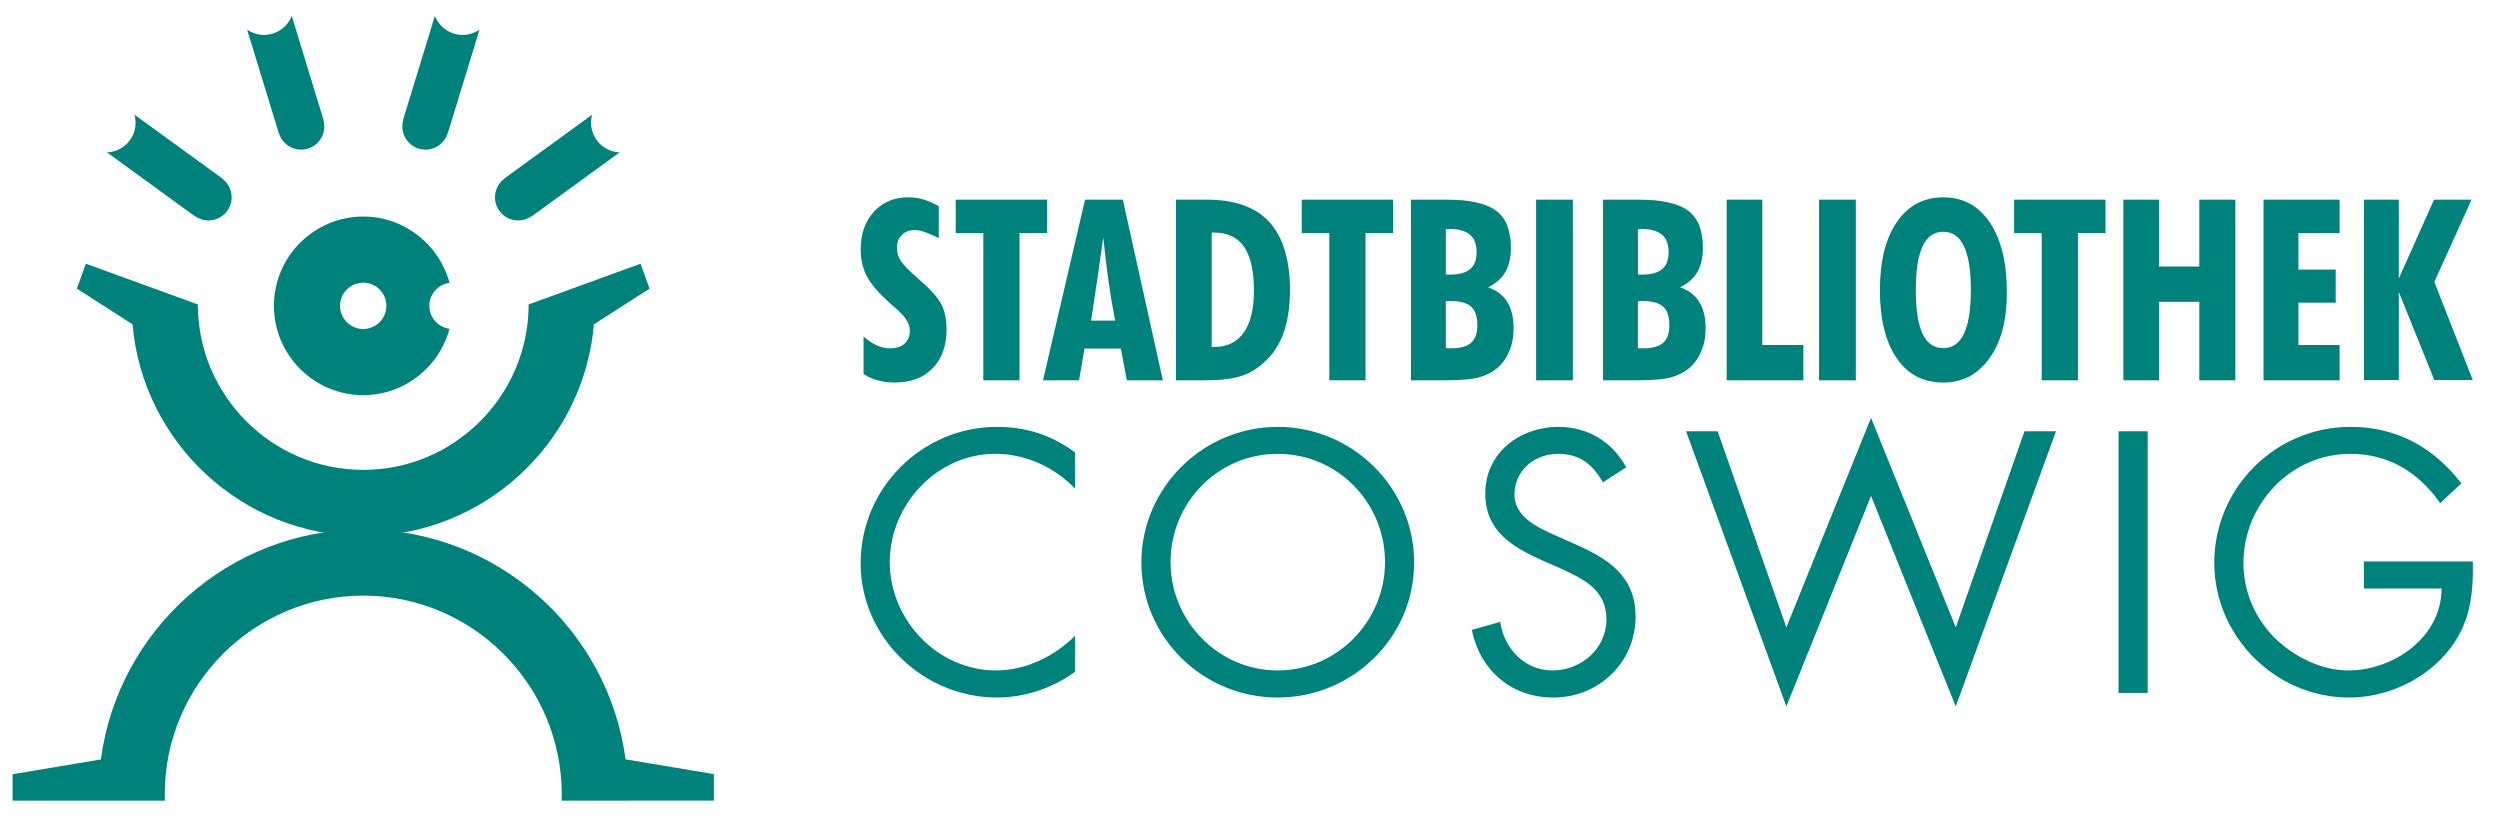
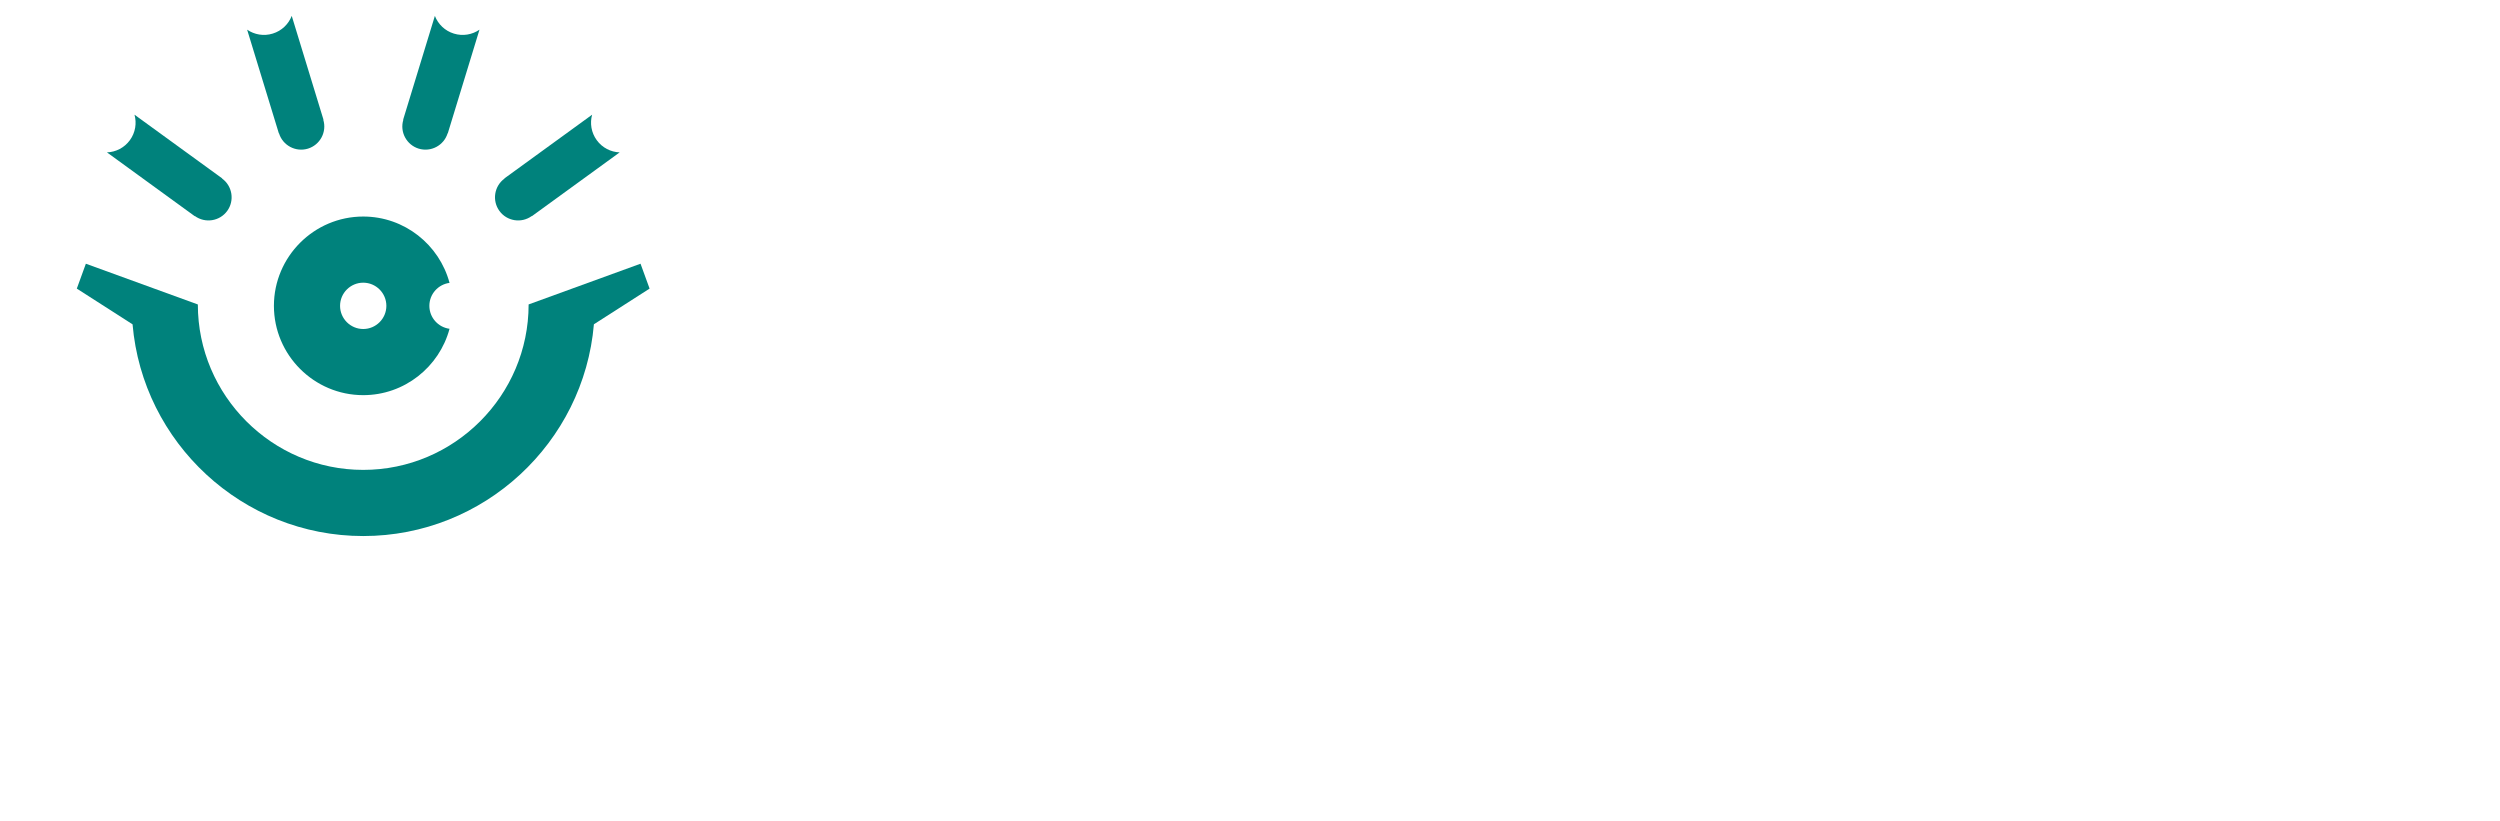
<svg xmlns="http://www.w3.org/2000/svg" version="1.1" id="Ebene_1" x="0px" y="0px" width="198.5px" height="65.167px" viewBox="0 0 198.5 65.167" enable-background="new 0 0 198.5 65.167" xml:space="preserve">
-   <path fill-rule="evenodd" clip-rule="evenodd" fill="#00827C" d="M28.84,42.039c10.639,0,19.472,7.976,20.83,18.252l7.01,1.174  v2.102h-6.836v0.005H44.59c0.004-0.175,0.01-0.348,0.01-0.522c0-8.68-7.08-15.758-15.759-15.758  c-8.679,0-15.758,7.078-15.758,15.758c0,0.175,0.005,0.348,0.01,0.522h-0.01H7.837H1.002v-2.1l7.008-1.173  C9.364,50.018,18.2,42.039,28.84,42.039" />
  <path fill-rule="evenodd" clip-rule="evenodd" fill="#00827C" d="M47.156,25.748c-0.801,9.396-8.718,16.814-18.315,16.814  c-9.595,0-17.513-7.416-18.315-16.809l-4.427-2.838l0.719-1.976l8.885,3.233l-0.001,0.006h0.007c0,7.23,5.9,13.131,13.132,13.131  c7.233,0,13.131-5.9,13.131-13.131v-0.006l8.886-3.233l0.719,1.976L47.156,25.748z" />
  <path fill-rule="evenodd" clip-rule="evenodd" fill="#00827C" d="M28.84,17.193c3.276,0,6.044,2.239,6.853,5.268  c-0.902,0.117-1.601,0.891-1.601,1.822c0,0.933,0.699,1.705,1.601,1.823c-0.809,3.026-3.577,5.269-6.853,5.269  c-3.906,0-7.091-3.187-7.091-7.092C21.75,20.379,24.935,17.193,28.84,17.193 M28.84,22.445c1.013,0,1.838,0.826,1.838,1.838  c0,1.014-0.825,1.84-1.838,1.84s-1.839-0.826-1.839-1.84C27.001,23.271,27.827,22.445,28.84,22.445" />
  <path fill-rule="evenodd" clip-rule="evenodd" fill="#00827C" d="M10.679,9.107l6.965,5.059l-0.009,0.012  c0.819,0.596,1.001,1.75,0.407,2.568c-0.596,0.82-1.749,1.002-2.57,0.406l-0.007,0.014l-6.973-5.067  c0.7-0.026,1.381-0.362,1.823-0.971C10.755,10.523,10.865,9.777,10.679,9.107" />
  <path fill-rule="evenodd" clip-rule="evenodd" fill="#00827C" d="M19.622,2.356l2.517,8.229l0.014-0.002  c0.296,0.967,1.328,1.514,2.296,1.219c0.968-0.297,1.517-1.328,1.22-2.293l0.015-0.006l-2.52-8.242  c-0.254,0.653-0.792,1.188-1.512,1.406C20.937,2.889,20.197,2.75,19.622,2.356" />
  <path fill-rule="evenodd" clip-rule="evenodd" fill="#00827C" d="M47.014,9.107l-6.964,5.059l0.009,0.012  c-0.82,0.596-1.002,1.75-0.406,2.568c0.594,0.82,1.748,1.002,2.568,0.406l0.007,0.014l6.974-5.067  c-0.699-0.026-1.381-0.362-1.822-0.971C46.939,10.523,46.83,9.777,47.014,9.107" />
  <path fill-rule="evenodd" clip-rule="evenodd" fill="#00827C" d="M38.071,2.356l-2.516,8.229l-0.014-0.002  c-0.296,0.967-1.327,1.514-2.296,1.219c-0.968-0.297-1.517-1.328-1.22-2.293L32.01,9.504l2.519-8.242  c0.255,0.653,0.793,1.188,1.512,1.406C36.756,2.889,37.498,2.75,38.071,2.356" />
-   <path fill-rule="evenodd" clip-rule="evenodd" fill="#00827C" d="M187.69,44.58v2.151h6.17c0,3.857-3.799,6.502-7.409,6.502  c-2.178,0-4.383-1.132-5.9-2.645c-1.545-1.576-2.42-3.664-2.42-5.874c0-4.679,3.745-8.68,8.486-8.68  c3.059,0,5.402,1.464,7.136,3.916l1.679-1.571c-2.2-2.865-5.15-4.486-8.792-4.486c-5.977,0-10.826,4.84-10.826,10.794  c0,5.842,4.85,10.696,10.691,10.696c2.892,0,5.784-1.271,7.692-3.471c1.899-2.205,2.2-4.517,2.146-7.333H187.69z M168.212,55.02  h2.313V34.243h-2.313V55.02z M136.38,34.243h-2.506l7.964,21.85l6.722-16.718l6.727,16.718l7.961-21.85h-2.505l-5.456,15.568  l-6.727-16.637l-6.722,16.637L136.38,34.243z M129.121,37.108c-1.1-2.034-3.063-3.215-5.371-3.215c-3.087,0-5.819,2.065-5.819,5.29  c0,2.973,2.097,4.216,4.521,5.312l1.269,0.552c1.929,0.885,3.831,1.711,3.831,4.14c0,2.335-2.045,4.046-4.273,4.046  c-2.231,0-3.855-1.738-4.16-3.857l-2.261,0.638c0.665,3.22,3.141,5.371,6.477,5.371c3.608,0,6.529-2.784,6.529-6.426  c0-3.305-2.288-4.657-4.989-5.837l-1.376-0.611c-1.403-0.633-3.251-1.459-3.251-3.251c0-1.899,1.599-3.224,3.444-3.224  c1.763,0,2.757,0.831,3.581,2.263L129.121,37.108z M101.452,33.893c-5.923,0-10.826,4.818-10.826,10.763  c0,5.985,4.903,10.728,10.826,10.728c5.922,0,10.831-4.742,10.831-10.728C112.282,38.711,107.374,33.893,101.452,33.893   M101.452,36.035c4.769,0,8.518,3.889,8.518,8.595c0,4.692-3.803,8.604-8.518,8.604c-4.71,0-8.509-3.911-8.509-8.604  C92.942,39.923,96.687,36.035,101.452,36.035 M85.363,35.927c-1.846-1.378-3.887-2.034-6.199-2.034  c-5.952,0-10.831,4.867-10.831,10.821c0,5.9,4.959,10.669,10.831,10.669c2.205,0,4.407-0.746,6.199-2.043v-2.86  c-1.657,1.653-3.943,2.753-6.282,2.753c-4.656,0-8.433-4.028-8.433-8.604c0-4.567,3.745-8.595,8.375-8.595  c2.397,0,4.683,1.046,6.34,2.757V35.927z" />
-   <path fill="#00827C" d="M68.566,29.696v-2.973c0.357,0.31,0.716,0.548,1.058,0.705c0.35,0.157,0.7,0.229,1.055,0.229  c0.485,0,0.862-0.121,1.143-0.377c0.279-0.256,0.42-0.602,0.42-1.046c0-0.543-0.377-1.132-1.131-1.765  c-0.211-0.18-0.368-0.319-0.472-0.414c-0.875-0.79-1.479-1.491-1.81-2.119c-0.323-0.62-0.489-1.329-0.489-2.128  c0-1.235,0.348-2.236,1.046-3c0.698-0.759,1.612-1.141,2.735-1.141c0.402,0,0.795,0.054,1.186,0.168  c0.391,0.114,0.799,0.294,1.23,0.537v2.532c-0.503-0.242-0.894-0.406-1.172-0.503c-0.28-0.092-0.53-0.134-0.743-0.134  c-0.411,0-0.748,0.128-1.012,0.391c-0.261,0.26-0.391,0.597-0.391,1.019c0,0.359,0.094,0.705,0.296,1.02  c0.197,0.323,0.651,0.794,1.374,1.41c0.961,0.831,1.581,1.513,1.859,2.061c0.274,0.548,0.409,1.208,0.409,1.98  c0,1.307-0.366,2.339-1.105,3.094c-0.736,0.75-1.742,1.132-3.011,1.132c-0.482,0-0.934-0.059-1.34-0.171  C69.292,30.1,68.915,29.929,68.566,29.696 M78.075,30.199V18.503h-2.191v-2.651h7.259v2.651h-2.191v11.695H78.075z M86.633,25.457  h1.909c-0.198-1.01-0.373-2.052-0.53-3.152c-0.157-1.096-0.292-2.254-0.413-3.471c-0.144,1.073-0.301,2.156-0.458,3.26  C86.977,23.203,86.813,24.316,86.633,25.457 M82.812,30.199l3.341-14.347h3l3.179,14.347h-2.858l-0.48-2.519h-2.881l-0.44,2.519  H82.812z M96.207,27.545h0.225c1.015,0,1.787-0.382,2.326-1.145c0.534-0.763,0.804-1.873,0.804-3.327  c0-1.559-0.26-2.712-0.781-3.471c-0.519-0.759-1.316-1.136-2.384-1.136h-0.189V27.545z M93.374,30.199V15.852h2.46  c2.214,0,3.862,0.593,4.951,1.776c1.089,1.188,1.637,2.993,1.637,5.404c0,1.455-0.2,2.676-0.6,3.655  c-0.397,0.983-1.021,1.8-1.875,2.434c-0.503,0.391-1.078,0.665-1.715,0.826c-0.638,0.17-1.54,0.251-2.703,0.251H93.374z   M105.547,30.199V18.503h-2.189v-2.651h7.256v2.651h-2.191v11.695H105.547z M114.801,21.806h0.308c0.734,0,1.273-0.148,1.614-0.436  c0.346-0.287,0.519-0.728,0.519-1.333c0-0.633-0.177-1.1-0.528-1.401c-0.348-0.301-0.891-0.454-1.625-0.454h-0.288V21.806z   M114.801,27.644c0.047,0,0.117,0,0.202,0.009c0.09,0.004,0.157,0.004,0.202,0.004c0.732,0,1.268-0.144,1.598-0.44  c0.335-0.296,0.499-0.764,0.499-1.401c0-0.691-0.168-1.185-0.503-1.477c-0.332-0.292-0.887-0.44-1.65-0.44h-0.348V27.644z   M112.031,30.199V15.852h2.793c1.877,0,3.197,0.292,3.979,0.885c0.772,0.579,1.163,1.565,1.163,2.941  c0,0.777-0.148,1.419-0.442,1.926c-0.296,0.503-0.752,0.903-1.376,1.204c0.691,0.247,1.208,0.638,1.536,1.176  c0.333,0.53,0.494,1.24,0.494,2.106c0,0.647-0.104,1.235-0.323,1.76c-0.216,0.53-0.528,0.979-0.943,1.343  c-0.413,0.364-0.907,0.615-1.488,0.772c-0.579,0.157-1.493,0.233-2.737,0.233H112.031z M121.968,15.852h2.917v14.347h-2.917V15.852z   M130.051,21.806h0.308c0.729,0,1.272-0.148,1.614-0.436c0.346-0.287,0.514-0.728,0.514-1.333c0-0.633-0.173-1.1-0.523-1.401  c-0.35-0.301-0.894-0.454-1.625-0.454h-0.287V21.806z M130.051,27.644c0.047,0,0.114,0,0.202,0.009  c0.09,0.004,0.156,0.004,0.199,0.004c0.734,0,1.267-0.144,1.601-0.44c0.333-0.296,0.496-0.764,0.496-1.401  c0-0.691-0.168-1.185-0.505-1.477c-0.33-0.292-0.885-0.44-1.647-0.44h-0.346V27.644z M127.282,30.199V15.852h2.788  c1.875,0,3.199,0.292,3.977,0.885c0.776,0.579,1.163,1.565,1.163,2.941c0,0.777-0.148,1.419-0.44,1.926  c-0.294,0.503-0.754,0.903-1.374,1.204c0.691,0.247,1.208,0.638,1.531,1.176c0.335,0.53,0.499,1.24,0.499,2.106  c0,0.647-0.106,1.235-0.324,1.76c-0.215,0.53-0.531,0.979-0.942,1.343c-0.413,0.364-0.912,0.615-1.488,0.772  c-0.582,0.157-1.493,0.233-2.737,0.233H127.282z M137.096,30.199V15.852h2.831v11.54h3.263v2.807H137.096z M144.433,15.852h2.919  v14.347h-2.919V15.852z M154.296,27.644c0.734,0,1.28-0.381,1.642-1.149c0.368-0.768,0.548-1.917,0.548-3.462  c0-1.554-0.18-2.708-0.548-3.476c-0.361-0.768-0.907-1.154-1.642-1.154c-0.736,0-1.282,0.386-1.642,1.147  c-0.356,0.763-0.538,1.924-0.538,3.482s0.182,2.712,0.538,3.476C153.014,27.262,153.56,27.644,154.296,27.644 M159.346,23.234  c0,2.187-0.458,3.924-1.377,5.204c-0.918,1.293-2.14,1.936-3.673,1.936c-1.587,0-2.822-0.642-3.704-1.94  c-0.883-1.293-1.327-3.094-1.327-5.402c0-2.29,0.446-4.095,1.343-5.404c0.897-1.307,2.124-1.96,3.688-1.96  c1.574,0,2.807,0.665,3.702,2.007C158.896,19.009,159.346,20.863,159.346,23.234 M162.111,30.199V18.503h-2.191v-2.651h7.259v2.651  h-2.189v11.695H162.111z M168.593,30.199V15.852h2.834v5.308h3.197v-5.308h2.864v14.347h-2.864v-6.237h-3.197v6.237H168.593z   M179.725,30.199V15.852h6.04v2.651h-3.27v2.903h2.959v2.627h-2.959v3.358h3.27v2.807H179.725z M187.695,30.176V15.852h2.771v6.26  l2.797-6.26h2.978l-2.955,6.534l3.054,7.791h-3.054l-2.819-6.987v6.987H187.695z" />
</svg>